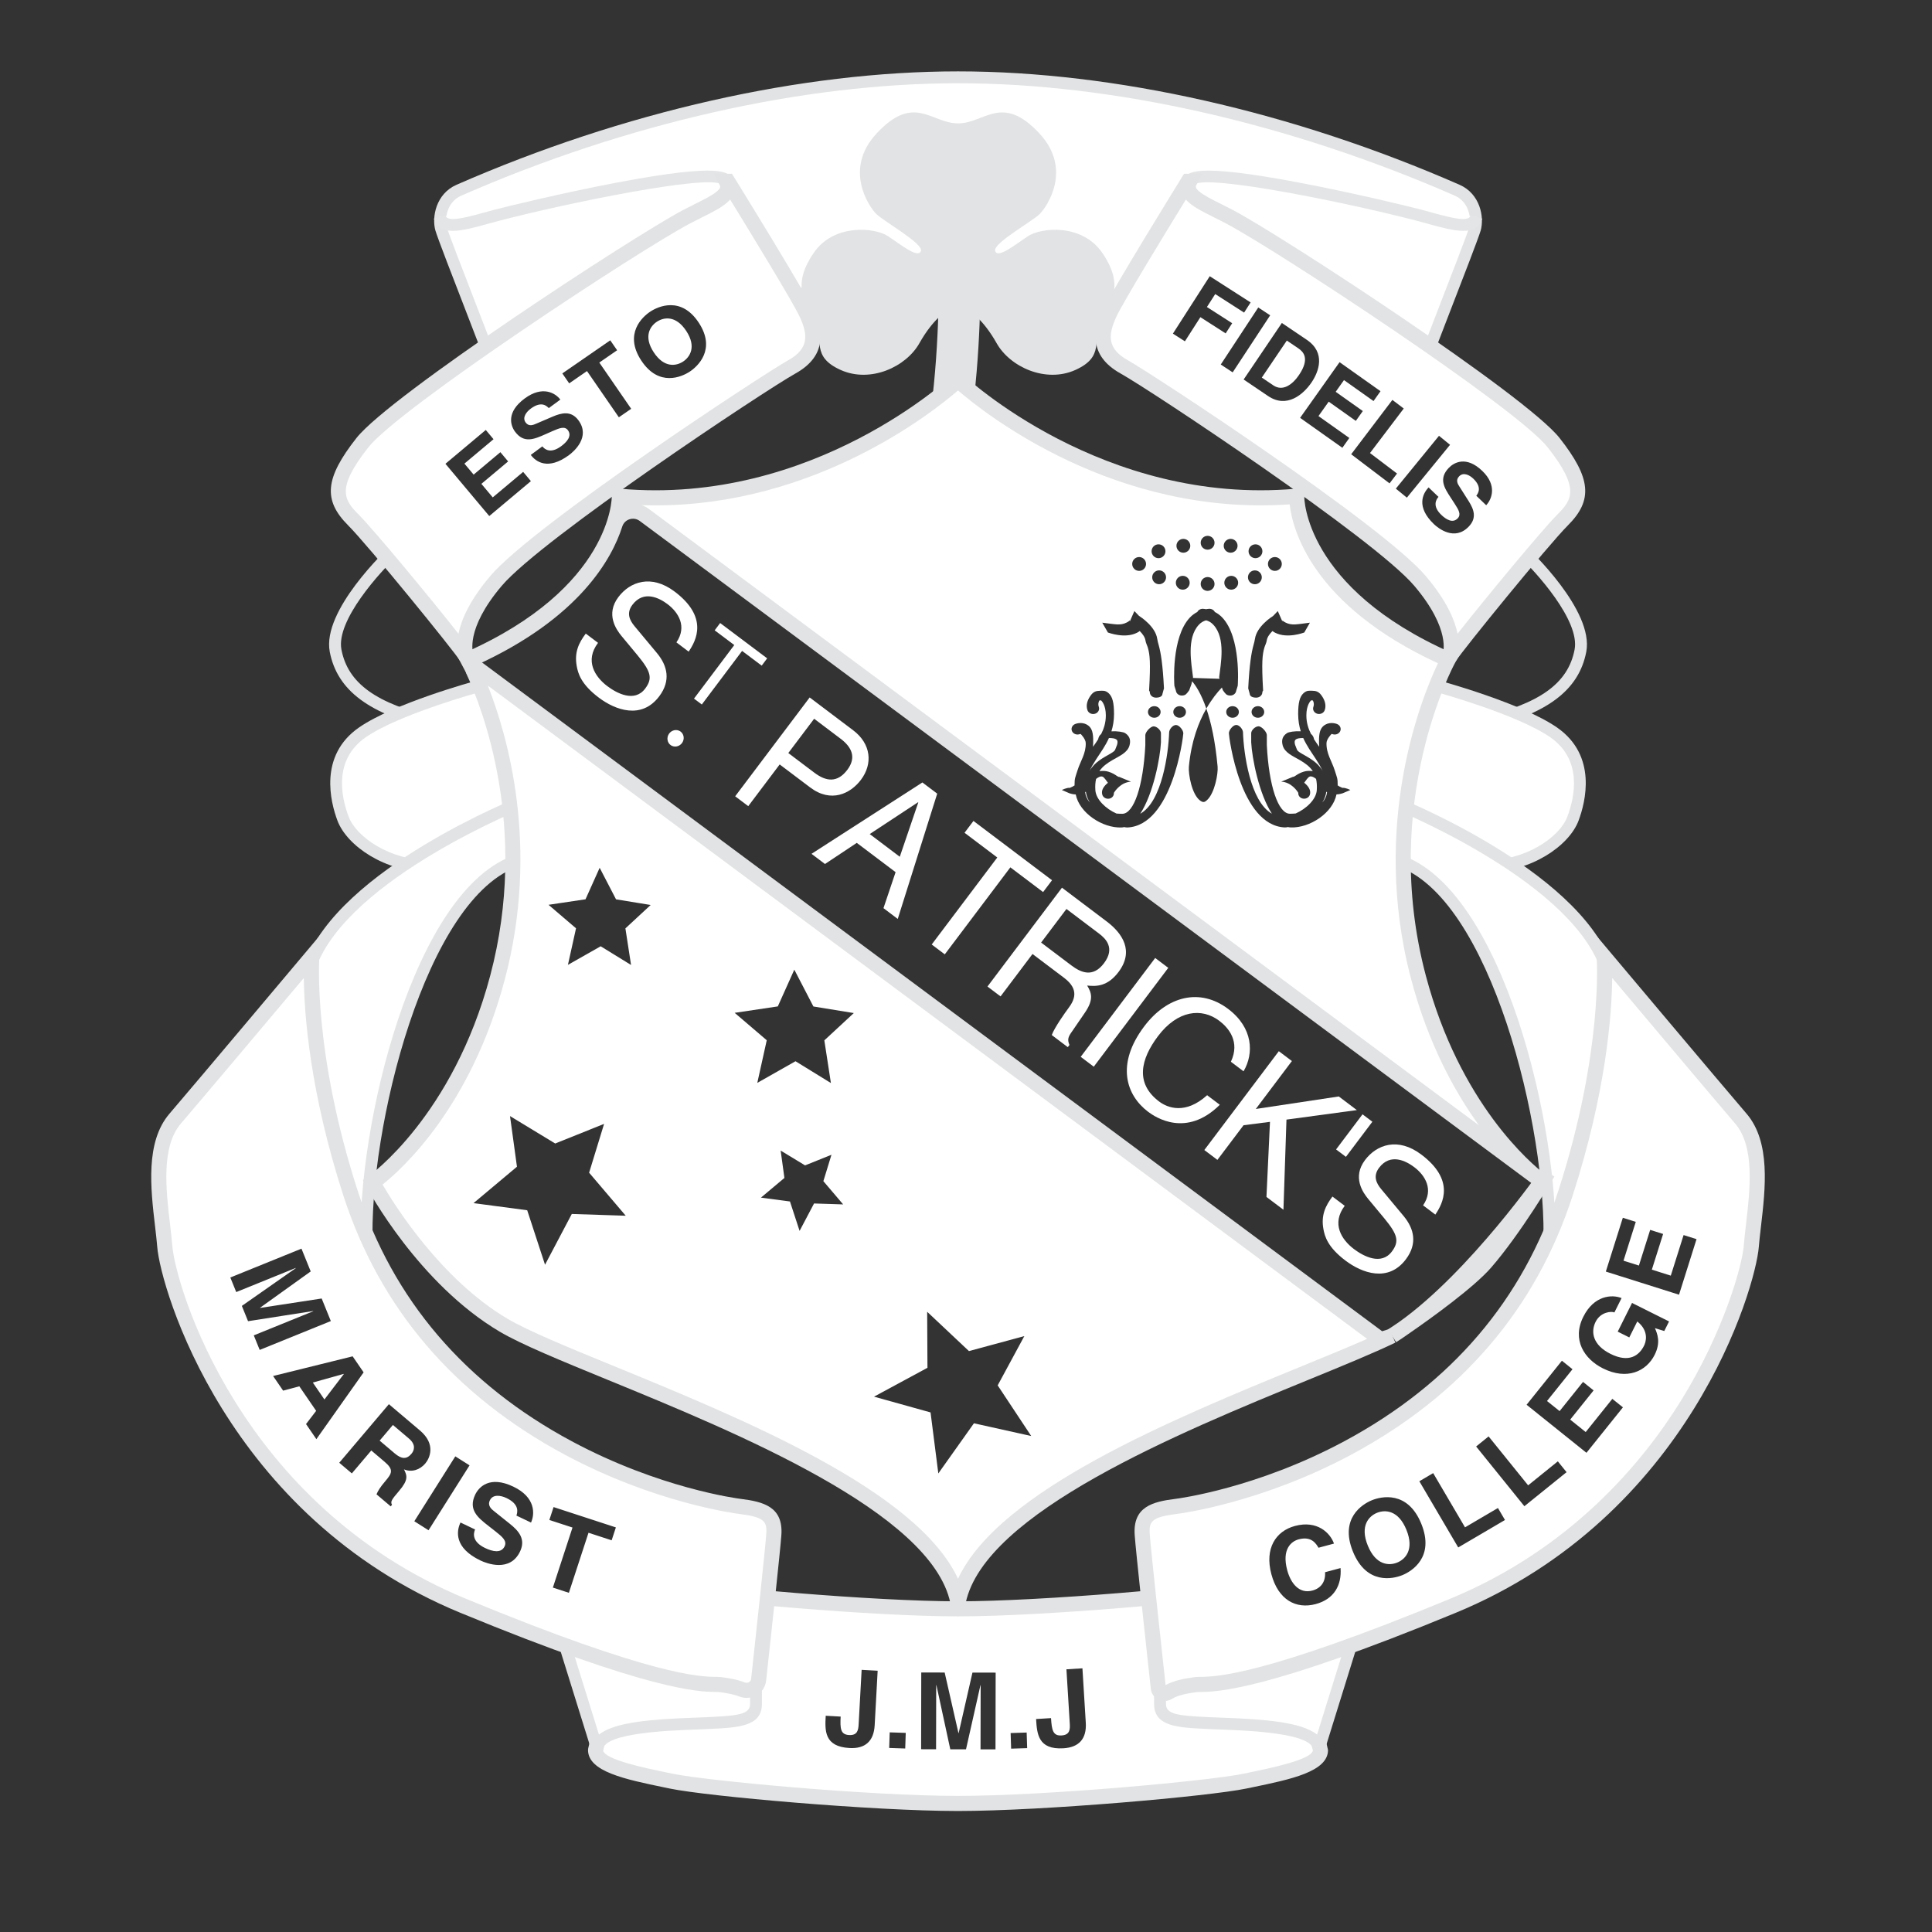
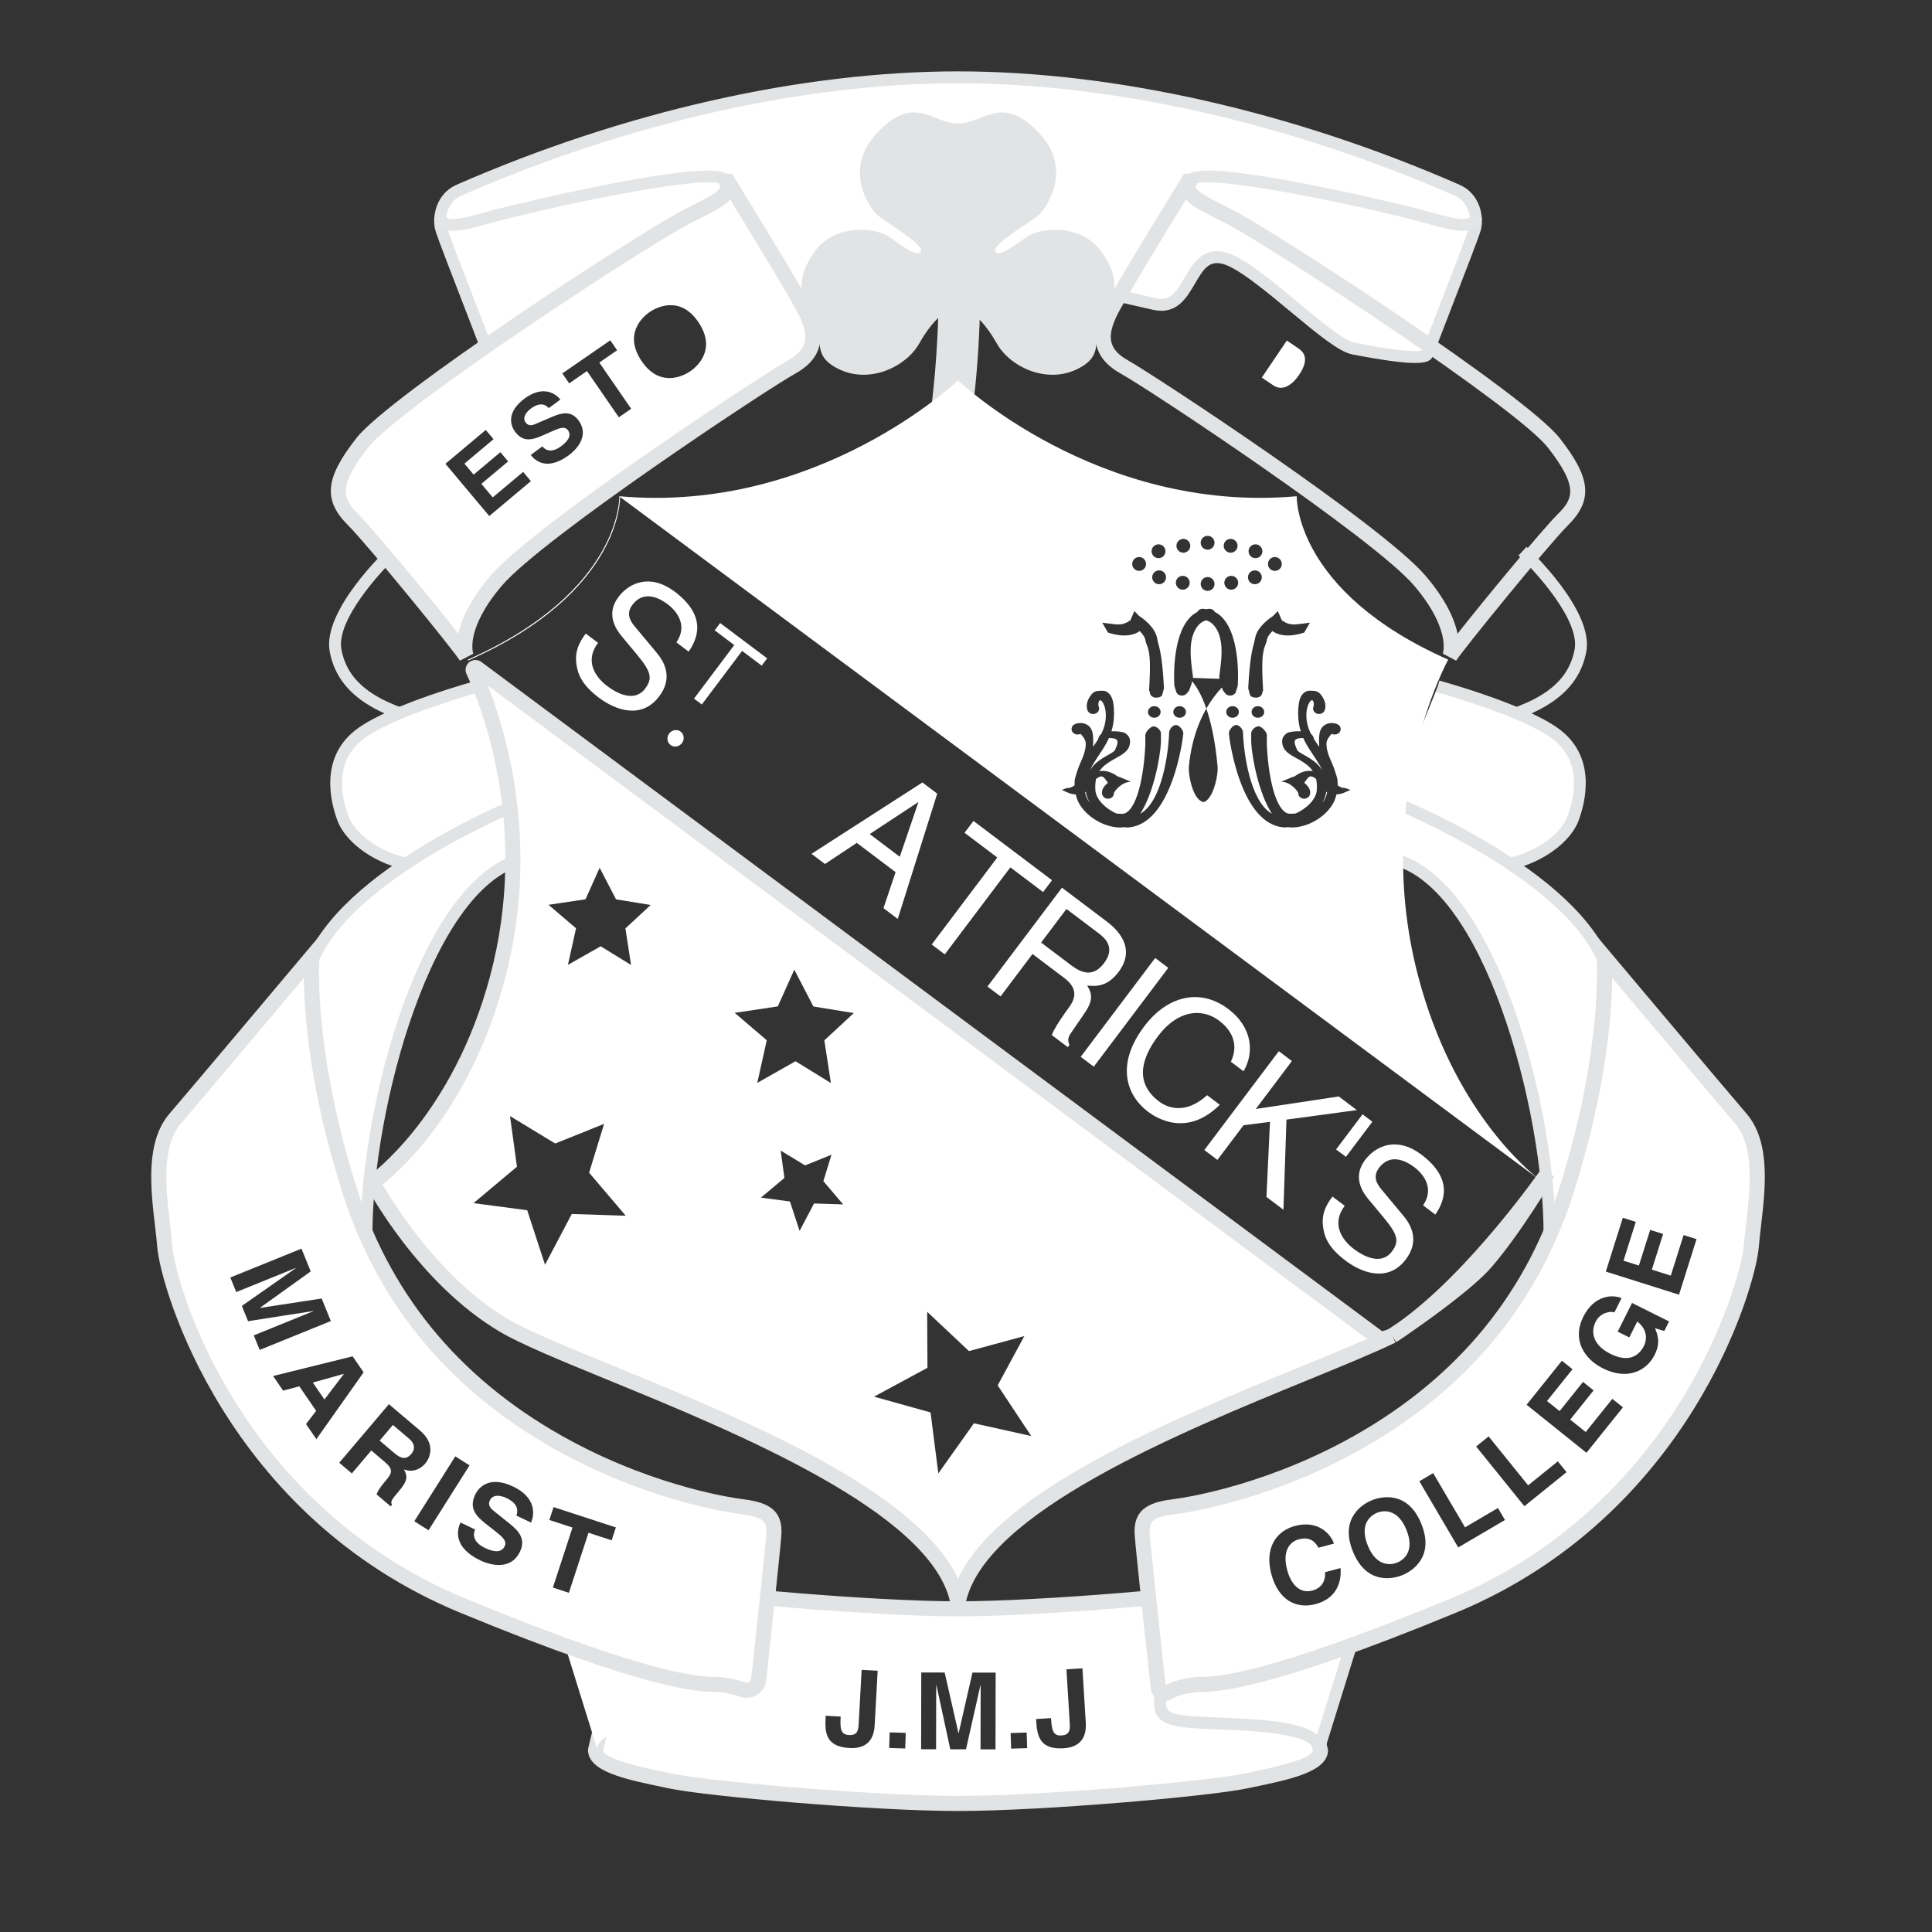
<svg xmlns="http://www.w3.org/2000/svg" version="1.1" x="0px" y="0px" viewBox="0 0 1200 1200" style="enable-background:new 0 0 1200 1200;" xml:space="preserve">
  <rect x="0" y="0" width="1200" height="1200" fill="#333333" stroke="none" />
  <style type="text/css">
	.st0{fill:#FFFFFF;}
	.st1{fill:#E2E3E4;}
	.st2{fill:#E4E5E6;}
</style>
  <g id="Layer_3">
</g>
  <g id="Layer_2">
</g>
  <g id="Layer_1">
    <path class="st0" d="M802.88,1008.53c0,10.15-7.62-27.7-29.76-23.09c-22.15,4.61-124.56,13.84-178.07,13.84   c-53.51,0-155.93-9.23-178.07-13.84c-22.15-4.61-47.06-9.23-47.06-19.38l4.61,101.49l-4.61,19.38c0,10.15,24.91,14.76,47.06,19.38   c22.14,4.61,124.56,13.84,178.07,13.84c53.51,0,155.93-9.23,178.07-13.84c22.15-4.61,47.06-9.23,47.06-19.38l-4.61-19.38   L802.88,1008.53z M543.28,1071.56c-0.55,10.08-6.06,14.7-15.61,14.17c-15.85-0.87-15.3-10.95-14.8-20.04l9.28,0.51   c-0.41,7.49-0.08,11.17,5.22,11.46c5.17,0.28,5.75-3.01,5.95-6.66l1.86-33.83l9.95,0.55L543.28,1071.56z M562.25,1086.02   l-9.96-0.33l0.32-9.69l9.96,0.33L562.25,1086.02z M618.32,1086.57l-9.29-0.02l0.07-39.83h-0.13l-8.97,39.82l-9.76-0.02l-8.62-39.85   h-0.13l-0.08,39.83l-9.29-0.02l0.09-47.67l14.54,0.03l8.56,37.59h0.13l8.57-37.56l14.41,0.03L618.32,1086.57z M628.03,1086.12   l-0.31-9.69l9.96-0.32l0.31,9.69L628.03,1086.12z M660.55,1085.89c-15.84,0.98-16.46-9.1-17.02-18.17l9.28-0.57   c0.46,7.49,1.21,11.1,6.51,10.77c5.17-0.32,5.36-3.66,5.14-7.3l-2.08-33.79l9.94-0.61l2.08,33.79   C675.02,1080.07,670.09,1085.3,660.55,1085.89z" />
    <path class="st1" d="M595.04,1124.84c-52.72,0-155.77-9.09-179.03-13.94l-3.37-0.7c-24.38-5.05-47.41-9.81-47.41-23.26l0.13-1.09   l4.46-18.74L365.26,967c-0.02-0.31-0.04-0.61-0.04-0.93l9.37-0.21l0.02,0.47c0.74,5.72,26.16,10.98,39.91,13.82l3.4,0.71   c22.92,4.78,124.83,13.74,177.12,13.74c52.28,0,154.19-8.97,177.12-13.74c18.83-3.9,28.75,16.25,32.49,23.85   c0.45,0.9,0.82,1.66,1.12,2.21l2.49,4.36l11.88,55.31l4.72,20.36c0,13.45-23.03,18.22-47.41,23.26l-3.38,0.7   C750.8,1115.75,647.76,1124.84,595.04,1124.84z M374.64,1087.33c1.12,5.67,26.25,10.87,39.9,13.69l3.39,0.7   c20.74,4.32,121.77,13.74,177.12,13.74c55.35,0,156.38-9.42,177.12-13.74l3.39-0.7c13.64-2.82,38.78-8.03,39.9-13.69l-4.45-18.68   l-11.6-54l-1.79-3.15c-0.39-0.7-0.83-1.59-1.36-2.66c-5.18-10.51-11.86-20.99-22.17-18.82c-23.25,4.84-126.29,13.94-179.03,13.94   c-52.74,0-155.78-9.09-179.03-13.94l-3.39-0.71c-14.47-2.99-28.46-5.89-37.44-10.56l4.06,89.24L374.64,1087.33z" />
    <g>
      <path class="st0" d="M595.04,166.12c22.02,0.36,70.6,10.89,121.91,22.69c23.73,5.46,20.28-33.75,42.83-28.63    c19.5,4.43,65.44,53.35,80.77,56.3c26.55,5.11,44.55,7.15,46.05,3.15c5.54-14.76,27.68-71.04,29.52-77.5    c1.85-6.46-0.08-19.18-11.07-23.99c-94.11-41.21-203.91-70.12-310.01-70.12s-215.9,28.91-310.01,70.12    c-10.99,4.81-12.92,17.53-11.07,23.99c1.84,6.46,23.99,62.74,29.52,77.5c1.68,4.48,24.01,1.23,55.87-5.45    c27.67-5.8,16.91-29.09,51.68-37.24c6.64-1.55,58.89,11.81,65.47,10.29C526.56,175.69,573.5,165.77,595.04,166.12z" />
      <path class="st1" d="M878.96,225.46c-7.12,0-18.98-1.47-39.11-5.34c-8.24-1.59-22.16-13.16-38.28-26.56    c-15.59-12.96-33.26-27.65-42.6-29.77c-8.08-1.83-11.47,3.24-16.76,12.36c-5.08,8.75-11.41,19.65-26.07,16.27    c-50.12-11.53-99.49-22.25-121.14-22.6c-21.82-0.36-71.74,10.43-117.65,21.02c-3.67,0.84-13.2-0.9-34.09-5.1    c-12.01-2.41-28.48-5.74-31.39-5.19c-16.86,3.95-21.81,11.33-27.05,19.14c-4.97,7.4-10.11,15.06-24.69,18.11    c-52.71,11.05-58.15,8.27-60.08,3.13c-1.91-5.08-5.79-15.1-10.13-26.31c-8.55-22.07-18.24-47.09-19.49-51.48    c-2.32-8.11,0.25-22.74,13.14-28.38c103.72-45.42,214.34-70.43,311.49-70.43c97.15,0,207.78,25.01,311.5,70.43    c12.89,5.65,15.46,20.28,13.13,28.39c-1.25,4.39-10.92,29.36-19.46,51.4c-4.35,11.24-8.24,21.29-10.16,26.38    C889.11,223.45,887.28,225.46,878.96,225.46z M755.84,156.02c1.48,0,3.06,0.18,4.76,0.56c11.06,2.51,28.66,17.14,45.68,31.29    c13.4,11.14,28.59,23.76,34.96,24.99c31.85,6.13,40.05,5.54,42.16,4.79c1.99-5.29,5.75-14.99,9.93-25.77    c8.06-20.81,18.09-46.7,19.25-50.76c1.39-4.85,0.18-15.58-9-19.6C800.77,76.51,691.2,51.71,595.04,51.71    s-205.73,24.79-308.53,69.81c-9.17,4.02-10.39,14.74-9,19.59c1.16,4.07,11.21,30.01,19.28,50.84c4.16,10.75,7.9,20.4,9.89,25.68    c2.36,0.82,12.09,1.28,51.92-7.07c11.64-2.44,15.36-7.98,20.07-15c5.54-8.25,11.81-17.6,31.52-22.22    c3.72-0.87,13.37,0.9,34.5,5.14c11.87,2.38,28.11,5.65,31,5.14c48.66-11.23,96.77-21.57,119.41-21.2l0,0    c21.09,0.35,64.3,9.36,122.68,22.79c8.94,2.05,12.66-3.52,18.03-12.78C740.11,165.03,745.34,156.02,755.84,156.02z" />
    </g>
    <g>
      <path class="st1" d="M599.65,191.96c2.77,0.92,11.07,6.46,19.38,21.22c8.3,14.76,30.45,24.91,48.9,16.61    c18.45-8.3,10.61-18.45,15.35-31.37c2.63-7.16,17.86-17.53,1.26-41.52c-12.53-18.1-37.83-15.69-46.14-10.15    c-8.3,5.54-18.45,13.84-20.29,9.23c-1.85-4.61,23.07-18.45,27.68-23.07c4.61-4.62,20.37-27.75,0-49.82    c-23.45-25.41-34.14-6.46-50.75-6.46c-16.61,0-27.3-18.96-50.75,6.46c-20.37,22.08-4.61,45.21,0,49.82    c4.61,4.61,29.52,18.45,27.68,23.07c-1.84,4.61-11.99-3.69-20.3-9.23c-8.3-5.53-33.61-7.95-46.13,10.15    c-16.61,23.99-1.41,34.35,1.22,41.52c4.74,12.92-3.07,23.07,15.39,31.37c18.45,8.3,40.6-1.84,48.9-16.61    c8.3-14.76,16.61-20.3,19.38-21.22H599.65z" />
      <path class="st1" d="M583.05,181.81c0,0,0,56.28-9.23,98.72h25.84c9.23-42.44,9.23-98.72,9.23-98.72H583.05z" />
    </g>
    <g>
      <path class="st0" d="M469.56,1058.34c0,11.07-12.92,11.07-32.29,11.99c-19.38,0.92-64.59,0.92-66.43,15.69L345,1002.97    l72.89-23.06l51.67,53.51V1058.34z" />
-       <path class="st1" d="M367.31,1087.11l-26.93-86.55l78.57-24.86l54.29,56.24v26.4c0,14.03-14.52,14.7-32.9,15.55l-2.91,0.14    c-2.01,0.09-4.31,0.18-6.8,0.27c-15.01,0.56-54.88,2.06-56.14,12.18L367.31,1087.11z M349.62,1005.39l22.4,72.01    c9.84-7.9,33.13-9.53,58.35-10.48c2.46-0.09,4.73-0.18,6.73-0.27l2.92-0.13c18.77-0.87,25.86-1.79,25.86-8.17v-23.42l-49.05-50.8    L349.62,1005.39z" />
    </g>
    <g>
      <path class="st0" d="M720.52,1058.34c0,11.07,12.92,11.07,32.29,11.99c19.38,0.92,64.58,0.92,66.43,15.69l25.83-83.04    l-67.34,10.75l-57.22,19.7V1058.34z" />
      <path class="st1" d="M822.77,1087.11l-7.19-0.64c-1.27-10.12-41.14-11.62-56.14-12.18c-2.49-0.09-4.79-0.18-6.8-0.27l-2.91-0.14    c-18.38-0.85-32.9-1.51-32.9-15.55v-27.54l60.32-20.72l73.21-11.68L822.77,1087.11z M724.21,1036.06v22.28    c0,6.38,7.09,7.31,25.86,8.17l2.92,0.13c1.99,0.09,4.26,0.18,6.72,0.27c25.21,0.94,48.5,2.58,58.35,10.48l21.73-69.84l-61.15,9.76    L724.21,1036.06z" />
    </g>
    <path class="st1" d="M269.43,452.97c-40.07-9.25-59.99-24.08-64.61-48.11c-4.94-25.7,35.37-63.61,37.09-65.22l5.03,5.4   c-10.88,10.14-38.34,40.41-34.87,58.42c4.04,21.04,21.7,33.7,59.02,42.31L269.43,452.97z" />
    <g>
      <path class="st0" d="M297.02,426.31c0,0-50.75,13.84-71.97,28.6c-21.22,14.76-17.53,38.75-12,53.51    c5.54,14.76,29.53,30.45,55.36,29.52l59.97-34.14" />
      <path class="st1" d="M266.19,541.68c-26.79,0-50.68-16.21-56.59-31.96c-4.34-11.58-11.73-40.4,13.34-57.84    c21.5-14.95,71.01-28.56,73.1-29.13l1.94,7.12c-0.5,0.14-50.38,13.85-70.83,28.07c-20.08,13.97-15.29,36.81-10.65,49.19    c4.93,13.14,26.31,27.17,49.7,27.17c0.4,0,0.79,0,1.18-0.01l59.17-33.68l3.65,6.41l-60.76,34.59l-0.91,0.03    C267.76,541.67,266.97,541.68,266.19,541.68z" />
    </g>
    <g>
      <path class="st0" d="M326.55,497.36c0,0-112.56,44.29-133.79,102.42c-19.45,53.27,35.98,206.68,35.98,206.68    s1.85,36.91-0.92-32.29c-2.77-69.2,32.29-220.52,94.11-239.89l11.07-4.61" />
      <path class="st1" d="M229.16,819.97c-2.35,0-3.13-1.22-3.5-3.93h0c0-0.01,0-0.02,0-0.02c-0.16-1.19-0.24-2.67-0.34-4.45    l-0.23-4.38c-4.11-11.46-55.1-155.8-35.79-208.68c21.54-59.01,131.24-102.75,135.9-104.58l2.7,6.87    c-1.11,0.44-111.26,44.35-131.67,100.25c-14.31,39.21,13.82,136.47,28.22,181.1c-0.1-2.44-0.2-5.05-0.31-7.84    c-2.89-72.25,32.45-223.18,96.53-243.51l10.92-4.55l2.84,6.81l-11.39,4.73c-58.6,18.37-94.41,164.23-91.53,236.22    c0.67,16.75,1.07,27.28,1.29,33.63c0.11,3.19,0.18,5.33,0.21,6.67c0.05,1.92,0.13,5.49-3.51,5.65    C229.38,819.97,229.27,819.97,229.16,819.97z" />
    </g>
    <path class="st1" d="M920.65,452.97l-1.66-7.19c37.33-8.61,54.98-21.27,59.02-42.31c3.46-18.01-24-48.28-34.87-58.42l5.03-5.4   c1.72,1.6,42.04,39.52,37.09,65.22C980.64,428.89,960.71,443.73,920.65,452.97z" />
    <g>
      <path class="st0" d="M893.06,426.31c0,0,50.75,13.84,71.97,28.6c21.22,14.76,17.53,38.75,12,53.51    c-5.54,14.76-29.52,30.45-55.36,29.52l-59.97-34.14" />
      <path class="st1" d="M923.89,541.68c-0.78,0-1.57-0.01-2.36-0.04l-0.91-0.03l-60.76-34.59l3.65-6.41l59.17,33.68    c23.97,0.47,45.87-13.8,50.88-27.16c4.64-12.38,9.43-35.22-10.65-49.19c-20.45-14.23-70.33-27.94-70.83-28.07l1.94-7.12    c2.1,0.57,51.61,14.18,73.1,29.13c25.08,17.45,17.69,46.26,13.35,57.84C974.57,525.48,950.68,541.68,923.89,541.68z" />
    </g>
    <g>
      <path class="st0" d="M863.54,497.36c0,0,112.56,44.29,133.78,102.42c19.45,53.27-35.98,206.68-35.98,206.68    s-1.85,36.91,0.92-32.29c2.77-69.2-32.29-220.52-94.11-239.89l-11.07-4.61" />
      <path class="st1" d="M960.92,819.97c-0.11,0-0.22,0-0.34-0.01c-3.65-0.16-3.56-3.74-3.52-5.65c0.03-1.34,0.1-3.48,0.21-6.67    c0.22-6.35,0.62-16.89,1.29-33.63c2.88-71.99-32.92-217.85-91.53-236.22l-0.31-0.11l-11.07-4.61l2.84-6.81l10.92,4.55    c64.08,20.32,99.42,171.25,96.53,243.51c-0.11,2.8-0.22,5.41-0.31,7.84c14.4-44.64,42.53-141.9,28.22-181.11    c-20.41-55.89-130.56-99.81-131.67-100.25l2.7-6.87c4.66,1.83,114.35,45.57,135.9,104.58c19.3,52.88-31.69,197.22-35.79,208.68    l-0.23,4.38c-0.1,1.79-0.18,3.27-0.34,4.46c0,0.01,0,0.01,0,0.02h0C964.05,818.75,963.27,819.97,960.92,819.97z" />
    </g>
    <g>
      <path class="st0" d="M291.02,410.17c95.96-42.44,94.11-101.49,94.11-101.49l571.75,424.56c-9.19-7.06-54.34-45.09-75.82-126.08    c-29.51-111.23,18.46-197.45,18.46-197.45c-95.96-42.44-94.11-101.49-94.11-101.49c-123.64,11.07-210.37-71.97-210.37-71.97    s-86.73,83.04-210.37,71.97c0,0,1.85,59.05-94.11,101.49c0,0,0.17,0.31,0.46,0.86V410.17z M791.85,345.99c2.37,0,4.3,1.93,4.3,4.3    c0,2.37-1.93,4.3-4.3,4.3c-2.37,0-4.3-1.93-4.3-4.3C787.55,347.92,789.47,345.99,791.85,345.99z M790.78,382.55l2.88-3.01    l2.85,6.48c0.11-0.54,0.01-0.77,0.01-0.78c0,0.01,0.28,0.58,1.86,1.39c4.04,2.06,7.12,1.1,15.23,0.13l-3.5,6.1    c-0.43,0.12-10.51,4-18.11,0.13c-0.66-0.34-1.19-0.69-1.65-1.05c-1.71,1.73-3.24,3.79-3.52,5.74c-0.25,1.76-1.12,3.18-1.54,4.69    c-1.2,4.28-1.77,8.76-0.75,26.51l-0.46,0.85c0.1,1.87-1.46,3.47-3.51,3.57c-2.04,0.1-4.24-0.49-4.35-2.36l-0.93-3.4    c0.77-14.97,1.96-22.13,3.28-26.86c0.38-1.36,0.71-2.54,0.91-3.9C780.59,389.14,789.74,383.2,790.78,382.55z M785.23,442.21    c0,1.99-1.76,3.6-3.93,3.6c-2.17,0-3.93-1.61-3.93-3.6c0-1.99,1.76-3.6,3.93-3.6C783.47,438.61,785.23,440.22,785.23,442.21z     M779.8,338.09c2.37,0,4.3,1.93,4.3,4.3c0,2.37-1.92,4.3-4.3,4.3c-2.37,0-4.3-1.92-4.3-4.3    C775.5,340.01,777.43,338.09,779.8,338.09z M779.43,354.28c2.37,0,4.3,1.92,4.3,4.3c0,2.38-1.93,4.3-4.3,4.3    c-2.38,0-4.3-1.92-4.3-4.3C775.13,356.2,777.05,354.28,779.43,354.28z M772.04,454.84L772.04,454.84    c0.42,12.7,4.36,42.93,17.96,50.56c-8.04-12.29-12.37-34.56-12.86-44.36v-5.52c-0.1-1.87,2.41-4.31,4.45-4.4    c2.04-0.09,5.17,3.48,5.26,5.36v2.97v3.39c1.27,25.28,7.06,42.59,14.36,42.59c1.22,0,2.39-0.06,3.54-0.16    c6.55-2.89,12.74-8.67,13.13-14.48c0.18-2.74,0.01-5.04-0.45-7.01c-1.42-1.14-2.78-1.79-3.94-1.44c-0.99,0.3-2.4,2.46-3.43,3.83    c2.44,1.97,4.41,4.56,3.51,7.46c-0.56,1.8-2.61,2.84-4.58,2.33c-1.71-0.45-2.72-1.93-2.6-3.49c-0.51-0.98-4.33-6.71-10.61-6.96    l7.29-3c0.51,0,0.64-0.06,1.69-0.75c1.09-0.73,2.57-1.72,5.01-2.47c1.86-0.57,3.76-0.61,5.63-0.31c-1.98-3.02-4.91-5.03-8.2-6.96    c-4.12-2.41-9.3-4.48-10.51-9.08c-0.72-2.74-0.52-5.46,2.68-7.59c1.14-0.76,4.92-1.33,8.55-1.14c-0.97-3.16-1.61-6.64-1.61-10.74    c0-7.01,0.96-10.74,3.31-12.9c2.13-1.95,3.78-1.53,5.49-1.53c2.29,0,3.89,0.6,5.36,2.47c2.1,2.67,3.58,6.2,2.32,9.64    c-0.65,1.78-2.74,2.74-4.68,2.15c-1.94-0.59-2.99-2.51-2.34-4.29c0.65-1.79,0.02-3.58-0.47-4.02c-0.38,0-0.79,0.01-0.99,0.05    c-0.44,0.43-2.9,3.01-2.9,9.29c0,4.51,1.19,8.23,2.9,11.59c0.28,0.21,0.54,0.43,0.74,0.68c0.61,0.78,0.99,1.65,1.12,2.56    c1.02,1.6,2.11,3.15,3.22,4.68c-0.11-1.69-0.17-3.42-0.1-5.19c0.16-4.42,1.16-7.02,3.89-8.56c3.4-1.93,6.97-0.52,7.37-0.35    c1.86,0.78,2.68,2.79,1.83,4.5c-0.85,1.7-3.05,2.45-4.91,1.68l0.09,0.03c-0.15-0.05-0.4-0.08-0.5-0.07    c-0.26,0.22-3.06,3.2-3.14,5.54c-0.24,6.58,3.38,11.48,5.1,17.03c1.43,4.63,1.85,4.76,1.85,9.17l-0.12,0.12    c0.87,0.53,1.15,0.74,1.17,0.74l1.82,0.85c2.04-0.18,4.98,1.34,4.98,1.34l-4.7,2.02c-0.34,0.03-1.77,0.67-3.91,0.73    c-2.27,11.5-16.57,20.95-28.41,20.51c-0.58-0.02-1.15-0.11-1.71-0.24c-0.75,0.16-1.45,0.26-1.99,0.24    c-27.77-1.27-34.64-56-34.72-58.46c-0.06-1.88,2.47-5.14,4.51-5.19C769.81,450.22,771.98,452.97,772.04,454.84z M765.56,445.81    c-2.17,0-3.93-1.61-3.93-3.6c0-1.99,1.76-3.6,3.93-3.6c2.17,0,3.93,1.61,3.93,3.6C769.49,444.2,767.73,445.81,765.56,445.81z     M764.37,334.7c2.37,0,4.3,1.92,4.3,4.3c0,2.37-1.93,4.3-4.3,4.3c-2.37,0-4.3-1.92-4.3-4.3C760.07,336.63,762,334.7,764.37,334.7z     M769.04,361.96c0,2.38-1.92,4.3-4.29,4.3c-2.38,0-4.3-1.92-4.3-4.3c0-2.37,1.92-4.3,4.3-4.3    C767.12,357.66,769.04,359.59,769.04,361.96z M750.07,332.82c2.37,0,4.3,1.93,4.3,4.3s-1.92,4.3-4.3,4.3c-2.38,0-4.3-1.92-4.3-4.3    S747.69,332.82,750.07,332.82z M750.07,358.41c2.37,0,4.3,1.93,4.3,4.3s-1.92,4.3-4.3,4.3c-2.38,0-4.3-1.92-4.3-4.3    S747.69,358.41,750.07,358.41z M735.01,334.7c2.37,0,4.3,1.92,4.3,4.3c0,2.37-1.92,4.3-4.3,4.3c-2.37,0-4.3-1.92-4.3-4.3    C730.71,336.63,732.64,334.7,735.01,334.7z M734.63,357.66c2.37,0,4.3,1.93,4.3,4.3c0,2.38-1.92,4.3-4.3,4.3    c-2.37,0-4.3-1.92-4.3-4.3C730.34,359.59,732.26,357.66,734.63,357.66z M739.05,383.57c1.39-1.47,2.95-2.59,4.63-3.47    c0.61-1.21,1.97-2.02,3.51-1.96c0.67,0.03,1.29,0.16,1.93,0.25c0.64-0.09,1.26-0.22,1.92-0.25c1.54-0.06,2.9,0.76,3.51,1.96    c1.68,0.88,3.25,2,4.64,3.47c11.64,12.35,9.72,41.15,9.58,42.44l-0.93,2.97c-0.21,1.86-2.03,3.22-4.07,3.03    c-2.04-0.19-2.59-1.01-4.22-3.3l-0.61-1.67c-2.84,2.94-6.32,7.25-9.65,13.08c2.85,8.27,5.52,19.88,6.99,36.05    c0.39,4.28-1.78,16.39-6.53,20.75c-1.39,1.27-2.29,1.73-4.15,0.46c-5.36-3.69-7.58-16.75-7.16-21.21    c1.48-15.76,5.97-27.53,10.84-36.05c-3.23-9.37-6.67-14.46-8.85-16.98l-0.38,1.75l-1.39,3.82c-1.64,2.29-2.19,3.11-4.22,3.3    c-2.04,0.2-3.86-1.16-4.07-3.03l-0.93-2.97C729.32,424.72,727.41,395.92,739.05,383.57z M732.69,438.61c2.17,0,3.93,1.61,3.93,3.6    c0,1.99-1.75,3.6-3.93,3.6c-2.17,0-3.93-1.61-3.93-3.6C728.76,440.22,730.52,438.61,732.69,438.61z M719.58,338.09    c2.37,0,4.3,1.93,4.3,4.3c0,2.37-1.92,4.3-4.3,4.3c-2.37,0-4.3-1.92-4.3-4.3C715.28,340.01,717.2,338.09,719.58,338.09z     M724.25,358.57c0,2.38-1.92,4.3-4.3,4.3c-2.38,0-4.3-1.92-4.3-4.3c0-2.37,1.92-4.3,4.3-4.3    C722.33,354.28,724.25,356.2,724.25,358.57z M707.53,345.99c2.37,0,4.3,1.93,4.3,4.3c0,2.37-1.92,4.3-4.3,4.3    c-2.37,0-4.3-1.93-4.3-4.3C703.23,347.92,705.16,345.99,707.53,345.99z M699.88,386.62c1.58-0.8,1.85-1.38,1.86-1.39    c0,0.01-0.1,0.24,0.01,0.78l2.84-6.48l2.88,3.01c1.04,0.65,10.19,6.59,11.31,14.24c0.19,1.36,0.52,2.54,0.91,3.9    c1.32,4.73,2.51,11.89,3.28,26.86l-0.93,3.4c-0.1,1.87-2.31,2.46-4.36,2.36c-2.04-0.1-3.61-1.7-3.5-3.57l-0.46-0.85    c1.02-17.75,0.45-22.23-0.74-26.51c-0.43-1.51-1.29-2.94-1.54-4.69c-0.29-1.95-1.82-4.01-3.53-5.74c-0.46,0.36-1,0.71-1.66,1.05    c-7.59,3.87-17.68-0.02-18.11-0.13l-3.5-6.1C692.75,387.72,695.83,388.69,699.88,386.62z M720.88,442.21c0,1.99-1.76,3.6-3.93,3.6    c-2.17,0-3.93-1.61-3.93-3.6c0-1.99,1.76-3.6,3.93-3.6C719.12,438.61,720.88,440.22,720.88,442.21z M664.55,489.33l1.82-0.85    c0.02,0,0.3-0.21,1.17-0.74l-0.12-0.12c0-4.41,0.42-4.54,1.85-9.17c1.71-5.55,5.34-10.45,5.09-17.03    c-0.08-2.34-2.88-5.33-3.15-5.54c-0.11-0.02-0.34,0.01-0.5,0.07l0.09-0.03c-1.86,0.78-4.06,0.03-4.91-1.68    c-0.85-1.71-0.03-3.72,1.83-4.5c0.4-0.17,3.98-1.58,7.38,0.35c2.72,1.55,3.73,4.15,3.88,8.56c0.07,1.77,0.01,3.5-0.1,5.2    c1.12-1.52,2.2-3.08,3.22-4.68c0.13-0.92,0.51-1.79,1.12-2.56c0.2-0.25,0.46-0.48,0.74-0.69c1.71-3.36,2.89-7.08,2.89-11.58    c0-6.25-2.44-8.84-2.9-9.28c-0.2-0.04-0.6-0.05-0.99-0.05c-0.49,0.44-1.12,2.22-0.47,4.02c0.65,1.78-0.4,3.7-2.34,4.29    c-1.95,0.59-4.04-0.37-4.69-2.15c-1.25-3.44,0.23-6.97,2.32-9.64c1.47-1.86,3.07-2.47,5.36-2.47c1.71,0,3.36-0.42,5.49,1.53    c2.35,2.16,3.31,5.89,3.31,12.9c0,4.1-0.64,7.58-1.61,10.74c3.63-0.19,7.42,0.39,8.56,1.14c3.19,2.12,3.4,4.84,2.68,7.59    c-1.21,4.59-6.39,6.66-10.51,9.08c-3.3,1.93-6.22,3.95-8.2,6.96c1.87-0.29,3.77-0.25,5.62,0.32c2.44,0.75,3.93,1.74,5.01,2.47    c1.05,0.7,1.17,0.75,1.69,0.75l7.29,3c-6.27,0.25-10.09,5.96-10.62,6.95c0.12,1.57-0.89,3.05-2.6,3.5    c-1.96,0.51-4.02-0.53-4.58-2.33c-0.9-2.9,1.06-5.49,3.5-7.46c-1.03-1.37-2.44-3.53-3.43-3.83c-1.16-0.36-2.52,0.29-3.94,1.44    c-0.46,1.97-0.64,4.27-0.45,7.02c0.39,5.81,6.58,11.59,13.13,14.48c1.15,0.09,2.32,0.16,3.54,0.16c7.29,0,13.09-17.31,14.36-42.59    v-3.39v-2.97c0.1-1.87,3.21-5.44,5.26-5.36c2.04,0.09,4.55,2.52,4.45,4.4v5.52c-0.49,9.81-4.81,32.08-12.86,44.36    c13.6-7.63,17.54-37.86,17.95-50.56v0c0.06-1.88,2.23-4.62,4.28-4.57c2.04,0.06,4.58,3.32,4.52,5.19    c-0.08,2.46-6.95,57.19-34.72,58.46c-0.54,0.03-1.24-0.08-1.99-0.24c-0.56,0.12-1.13,0.22-1.71,0.24    c-11.83,0.44-26.13-9.01-28.4-20.51c-2.14-0.05-3.57-0.7-3.9-0.73l-4.7-2.02C659.57,490.67,662.51,489.15,664.55,489.33z" />
      <path class="st0" d="M922.59,784.3c-11.36,13.06-27.14,27-41.48,36.45c47.64-30.18,77.46-86.27,77.46-86.27    S941.04,763.08,922.59,784.3z" />
      <path class="st0" d="M857.38,831.87L291.46,411.41c6.36,12.42,44.69,93.48,17.56,195.74c-23.99,90.42-77.5,127.33-77.5,127.33    s31.37,59.05,81.19,88.58c49.82,29.52,265.56,92.27,282.16,171.62h0.34c15.45-73.83,203.27-133.28,269.46-164.97    C862.05,830.75,859.59,831.51,857.38,831.87z M355.15,754.02l-16.62,31.52l-11.07-33.82l-33.34-4.44l26.97-22.61l-4.31-31.45    l28.07,17.03l30.36-12.19l-9.3,30.32l22.75,26.73L355.15,754.02z M391.96,599.36l-18.86-11.61l-20.35,11.54l5.03-22.7l-17.08-14.6    l22.97-3.42l8.79-19.57l10.17,19.6l21.51,3.5l-15.69,14.54L391.96,599.36z M505.62,747.5l-8.98,17.03l-5.98-18.27l-18.02-2.4    l14.57-12.22l-2.33-17l15.16,9.2l16.4-6.59l-5.03,16.39l12.29,14.44L505.62,747.5z M512.01,646.19l4.08,26.5l-21.99-13.54    l-23.73,13.45l5.87-26.48l-19.92-17.03l26.79-3.99l10.25-22.82l11.86,22.87l25.09,4.08L512.01,646.19z M604.93,884.03    l-22.12,31.15l-4.83-37.9l-35.11-9.79l33.19-17.93l-0.18-34.79l25.95,24.41l34.4-9.3l-16.55,30.6l20.83,31.46L604.93,884.03z" />
    </g>
    <g>
      <path class="st0" d="M273.03,134.75c2.77,9.23,17.53,3.69,35.06-0.92c17.53-4.61,137.48-33.22,143.01-21.22" />
      <path class="st2" d="M281.26,143.38c-5.75,0-10.07-1.92-11.76-7.57l7.07-2.12c1.28,4.27,10.32,2.12,23.96-1.63    c2.15-0.59,4.37-1.2,6.63-1.8c8.86-2.33,43.41-10.67,76.26-16.9c66.32-12.57,69.28-6.14,71.05-2.3l-6.7,3.09    c0.12,0.26,0.26,0.38,0.27,0.38c-7.9-6.29-95.71,11.47-138.99,22.86c-2.23,0.59-4.42,1.19-6.54,1.78    C294.75,141.31,287.23,143.38,281.26,143.38z" />
    </g>
    <g>
      <path class="st0" d="M917.05,134.75c-2.77,9.23-17.53,3.69-35.06-0.92c-17.53-4.61-137.48-33.22-143.01-21.22" />
      <path class="st2" d="M908.82,143.38c-5.97,0-13.49-2.07-21.23-4.2c-2.12-0.59-4.31-1.19-6.54-1.78    c-43.27-11.39-131.06-29.15-138.98-22.86c0,0,0.14-0.12,0.27-0.38l-6.7-3.09c1.77-3.84,4.73-10.27,71.04,2.3    c32.85,6.22,67.39,14.56,76.26,16.9c2.26,0.59,4.48,1.2,6.62,1.8c13.64,3.76,22.68,5.9,23.96,1.63l7.07,2.12    C918.89,141.46,914.57,143.38,908.82,143.38z" />
    </g>
    <path class="st0" d="M674.45,491.77c-0.02,0.01-0.02,0.02-0.04,0.03v0c-0.15,0.08-0.28,0.12-0.43,0.19c0.3,2.45,1.33,4.65,2.99,6.5   C675.62,496.36,674.71,494.1,674.45,491.77z" />
    <path class="st0" d="M689.85,468.01c3.63-2.13,2.51-2.48,3.59-4.1c-1.25,1.87,1.69-2.45,0.31-4.26c-0.83-1.08-3.2-1.26-4.97-1.24   c-2.15,4.8-5.08,8.84-7.84,13.05c-1.58,2.41-3.02,4.87-4.18,7.36C679.91,473.22,685.49,470.56,689.85,468.01z" />
    <path class="st0" d="M691.86,492.36c0.02-0.15,0.03-0.34-0.05-0.58C691.87,491.97,691.84,492.17,691.86,492.36z" />
    <path class="st0" d="M757.46,421.61l-0.21-0.96c0.9-8,4.28-24.23-3.65-32.64c-1.3-1.39-2.79-2.27-4.47-2.72   c-1.68,0.46-3.16,1.34-4.47,2.72c-7.93,8.41-4.55,24.64-3.65,32.64l-0.09,0.43L757.46,421.61z" />
    <path class="st0" d="M806.39,492.36c0.02-0.2-0.01-0.39,0.05-0.59C806.36,492.02,806.37,492.22,806.39,492.36z" />
    <path class="st0" d="M824.26,492c-0.15-0.07-0.28-0.11-0.43-0.19v0c-0.02-0.01-0.03-0.03-0.04-0.04c-0.26,2.33-1.17,4.59-2.52,6.74   C822.94,496.65,823.97,494.45,824.26,492z" />
    <path class="st0" d="M821.48,478.8c-1.16-2.48-2.59-4.94-4.17-7.34c-2.76-4.2-5.69-8.25-7.85-13.05c-1.77-0.03-4.14,0.15-4.96,1.24   c-1.38,1.81,1.55,6.13,0.3,4.26c1.08,1.62-0.04,1.97,3.59,4.1C812.75,470.56,818.33,473.21,821.48,478.8z" />
    <g>
      <path class="st0" d="M253.98,893.5l-9.94-8.43l-8.24,9.73l9.36,7.93c4.15,3.52,7.33,3.86,10.38,0.26    C257.16,901.07,258.66,897.47,253.98,893.5z" />
      <polygon class="st0" points="194.29,858.72 201.5,869.24 213.55,853.46 213.47,853.35   " />
      <path class="st0" d="M459.41,935.62c-14.76-1.85-188.56-30.01-241.74-194.68c-28.6-88.58-23.99-146.7-23.99-146.7    s-68.28,81.2-84.88,100.57c-16.61,19.38-8.3,56.28-6.46,79.35c1.84,23.07,41.77,164,185.45,223.28    c131.94,54.44,153.16,47.98,159.62,48.9c3.39,0.48,9.06,1.22,13.82,3.15c4.47,1.81,9.41-1.14,9.94-5.93    c2.9-26.61,8.76-80.74,9.45-90.41C481.55,940.23,474.17,937.47,459.41,935.62z M157.63,829.42l36.93-14.98l-0.05-0.13l-40.44,6.31    l-3.85-9.5l33.49-23.44l-0.05-0.13l-36.93,14.98l-3.67-9.05l44.19-17.92l5.74,14.15l-31.43,22.53l0.05,0.13l38.19-5.85l5.69,14.02    l-44.19,17.92L157.63,829.42z M190.08,884.51l6.29-8.2l-10.45-15.24l-10.07,2.68l-6.23-9.09l49.41-12.22l6.82,9.95l-29.34,41.5    L190.08,884.51z M247.93,925.98c-4.51,5.32-5.62,6.64-4.44,8.69l-0.81,0.96l-8.83-7.48c0.93-2.17,2.2-4.32,5.38-8.07    c4.21-4.97,5.52-7.16-0.38-12.17l-8.24-6.99l-12.07,14.24l-7.82-6.62l30.83-36.38l19.31,16.36c10.16,8.61,5.96,17.33,3.3,20.47    c-3.39,4-8.44,5.64-13.25,3.66C252.93,916.64,253.69,919.19,247.93,925.98z M257.34,944.88l25.46-40.31l8.84,5.59l-25.46,40.31    L257.34,944.88z M329.82,945.69l-9.06-4.33c0.66-2.04,2.08-6.95-6.16-10.89c-3.59-1.71-8.47-2.5-10.33,1.4    c-1.6,3.35,0.95,5.46,2.64,6.78l9.78,7.83c5.48,4.38,10,9.49,6.31,17.21c-6.18,12.94-20.57,7.47-24.53,5.58    c-16.49-7.87-15-18.27-12.45-23.61l9.06,4.33c-1.08,2.43-2,7.58,6.25,11.52c4.47,2.13,9.93,3.49,12.1-1.06    c1.6-3.35-1.37-5.88-5.63-9.24l-4.33-3.39c-6.53-5.1-12.83-10.03-8.31-19.49c2.29-4.79,9.03-11.95,23.69-4.95    C332.68,929.98,332.27,940.38,329.82,945.69z M379.91,956.71l-14.38-4.69l-12.19,37.3l-9.94-3.24l12.19-37.3l-14.38-4.69    l2.62-8.02l38.7,12.63L379.91,956.71z" />
    </g>
    <g>
      <path class="st0" d="M1081.28,694.81c-16.61-19.38-84.89-100.57-84.89-100.57s4.61,58.13-23.99,146.7    c-53.17,164.68-226.97,192.83-241.74,194.68c-14.76,1.84-22.14,4.61-21.22,17.53c0.72,10.04,7.01,67.99,9.77,93.33    c0.4,3.67,4.35,5.6,7.63,3.91c5.07-2.61,11.94-3.5,15.81-4.05c6.46-0.92,27.68,5.53,159.62-48.9    c143.69-59.28,183.61-200.22,185.45-223.28C1089.58,751.09,1097.89,714.18,1081.28,694.81z M817.21,996.32    c-12.25,3.29-23.26-2.62-27.53-18.53c-4.32-16.09,2.77-26.8,14.63-29.99c13.79-3.7,21.92,4.29,24.25,10.95l-9.62,2.58    c-1.5-2.55-4.38-7.35-12.33-5.21c-4.62,1.24-10.59,6.14-7.09,19.16c2.22,8.27,7.49,14.83,15.64,12.64    c5.32-1.43,8.23-5.44,7.87-11.39l9.62-2.58C833.41,984.47,828.75,993.22,817.21,996.32z M871.02,978.35    c-5.85,2.38-22.26,6.11-30.69-14.63c-8.43-20.74,5.93-29.52,11.78-31.9c5.85-2.38,22.26-6.11,30.69,14.63    C891.23,967.2,876.86,975.98,871.02,978.35z M905.73,961.15l-24.15-41.12l8.59-5.05l19.78,33.68l20.45-12.01l4.37,7.45    L905.73,961.15z M946.82,935.54l-29.97-37.1l7.75-6.26l24.55,30.39l18.45-14.9l5.42,6.72L946.82,935.54z M985.38,902.36    l-37.19-29.84l21.94-27.35l6.58,5.28l-15.83,19.74l7.82,6.27l14.54-18.13l6.58,5.28l-14.54,18.13l9.63,7.73l16.54-20.62l6.58,5.28    L985.38,902.36z M1033.71,826.72l-5.79-1.78c1.48,3.56,3.72,8.76-0.17,16.54c-5.13,10.28-17.16,15.93-32.13,8.45    c-11.64-5.82-19.4-17.78-12.16-32.13c6.53-13.07,17.6-14,23.72-11.53l-4.45,8.91c-1.66-0.83-8.53-0.47-11.67,5.83    c-3.18,6.36-1.71,14.43,9.22,19.89c11.64,5.82,17.85,0.97,20.88-5.09c0.98-1.96,3.47-8.88-4.22-15.03l-4.96,9.92l-7.19-3.59    l8.9-17.82l22.99,11.48L1033.71,826.72z M1042.87,804.16l-45.46-14.36l10.56-33.42l8.04,2.54l-7.62,24.12l9.56,3.02l7-22.16    l8.04,2.54l-7,22.16l11.77,3.72l7.95-25.2l8.04,2.54L1042.87,804.16z" />
      <path class="st0" d="M855.28,939.64c-4.99,2.03-10.75,7.96-5.73,20.33c5.03,12.37,13.3,12.6,18.28,10.57    c4.99-2.03,10.75-7.96,5.73-20.33C868.54,937.84,860.27,937.61,855.28,939.64z" />
    </g>
    <g>
      <path class="st0" d="M420.13,398.99c6.74-9.81,1.29-18.61-5.49-23.73c-5.11-3.85-14.82-8.91-21.85,0.41    c-3.93,5.21-1.62,9.64,1.25,13.15l14.13,16.97c6.37,7.76,8.62,16.97,1.27,26.72c-10.96,14.54-27.21,8.57-37.51,0.8    c-11.13-8.4-12.91-15.11-13.72-19.61c-1.56-8.56,1.3-14.44,5.62-20.17l7.62,5.75c-8.38,11.12-1.96,21.06,5.75,26.88    c5.86,4.42,16.9,10.34,23.53,1.53c4.83-6.41,3.45-10.68-4.62-20.53l-10.11-12.19c-3.22-3.91-9.97-13.43-1.92-24.12    c7.22-9.58,20.42-14.37,34.98-3.38c21.01,15.86,13.44,30.26,8.68,37.27L420.13,398.99z" />
      <path class="st0" d="M447.3,386.98l29.2,21.93l-3.4,4.53l-12.17-9.14l-25.02,33.28l-4.86-3.65l25.02-33.28l-12.17-9.14    L447.3,386.98z" />
-       <path class="st0" d="M464.75,500.72l-8.12-6.13l46.27-61.39l27.04,20.41c11.13,8.4,12.29,20.81,4.81,30.73    c-6.44,8.55-18.5,14.61-31.55,4.75l-18.92-14.28L464.75,500.72z M489.63,467.72l16.16,12.2c7.28,5.5,14.28,6.49,20.53-1.81    c5.86-7.78,2.54-14.18-4.15-19.23l-16.49-12.45L489.63,467.72z" />
      <path class="st0" d="M532.16,523.52l-19.75,13.13l-8.37-6.32L572.91,486l9.21,6.95l-24.51,77.82l-8.87-6.7l7.53-22.36    L532.16,523.52z M558.87,532.15l11.49-33.72l-0.17-0.13l-29.99,19.75L558.87,532.15z" />
      <path class="st0" d="M604.63,509.9l48.8,36.83l-5.54,7.35l-20.34-15.35l-40.73,54.04l-8.12-6.13l40.73-54.04l-20.34-15.35    L604.63,509.9z" />
      <path class="st0" d="M621.46,618.88l-8.12-6.13l46.27-61.39l27.79,20.98c9.87,7.45,17.11,18.41,7.31,31.41    c-6.83,9.06-13.86,8.99-19.45,8.39c2.33,4.04,4.61,8.17-1.5,16.98l-7.87,11.49c-2.5,3.48-3.05,5.08-1.63,8.43l-1.03,1.37    l-9.96-7.52c1.67-4.65,8.44-14.16,10.18-16.47c3.8-5.05,7.24-11.7-2.47-19.03l-19.67-14.85L621.46,618.88z M646.66,585.44    l18.83,14.22c5.94,4.49,13.38,7.69,20.21-1.38c7.16-9.49,0.95-15.38-3.06-18.41l-20.25-15.29L646.66,585.44z" />
      <path class="st0" d="M679.36,662.54l-8.12-6.13l46.27-61.39l8.12,6.13L679.36,662.54z" />
      <path class="st0" d="M764.53,659.47c5.86-12.48-1.45-21.08-7.22-25.44c-10.88-8.21-25.85-6.64-38.04,9.52    c-10.89,14.45-14.25,29.36,0.66,40.6c5.27,3.98,16.33,8.3,29.85-3.89l7.87,5.94c-20.81,20.64-40,7.77-44.52,4.36    c-13.64-10.3-20.21-29.47-2.42-53.07c14.24-18.9,34.65-24.02,52.14-10.81c15.48,11.69,16.11,27.59,9.54,38.73L764.53,659.47z" />
      <path class="st0" d="M756.15,720.43l-8.12-6.13l46.27-61.39l8.12,6.13l-22.42,29.76l51.55-7.77l11.22,8.47l-43.72,5.91    l-1.88,55.99l-10.55-7.96l2.19-46.64l-16.42,2.1L756.15,720.43z" />
      <path class="st0" d="M846.29,692.12l6.11,4.61l-16.43,21.81l-6.11-4.61L846.29,692.12z" />
      <path class="st0" d="M883.9,748.66c6.74-9.81,1.29-18.61-5.49-23.73c-5.11-3.85-14.82-8.91-21.85,0.41    c-3.93,5.22-1.62,9.64,1.25,13.15l14.13,16.97c6.36,7.76,8.61,16.97,1.27,26.72c-10.95,14.54-27.21,8.57-37.5,0.8    c-11.13-8.4-12.9-15.11-13.72-19.61c-1.56-8.56,1.3-14.44,5.62-20.17l7.62,5.75c-8.38,11.11-1.96,21.06,5.74,26.87    c5.86,4.42,16.9,10.34,23.54,1.53c4.83-6.41,3.45-10.68-4.62-20.53l-10.12-12.19c-3.22-3.91-9.97-13.43-1.92-24.12    c7.22-9.58,20.42-14.37,34.98-3.38c21.01,15.86,13.43,30.26,8.68,37.27L883.9,748.66z" />
      <path class="st0" d="M419.46,463.7c2.79-0.05,5.12-2.39,5.2-5.22c0.08-2.83-2.11-5.08-4.9-5.03c-2.79,0.05-5.12,2.39-5.2,5.21    C414.48,461.5,416.67,463.75,419.46,463.7z" />
    </g>
    <g>
      <path class="st0" d="M500.93,194.73c-5.54-12-48.9-82.12-48.9-82.12h-0.92c4.61,9.23-9.23,13.84-24.91,22.14    C394.82,151.36,245.35,249.16,225.06,275c-20.3,25.83-17.53,35.98-5.54,47.98c11.99,11.99,65.51,77.5,70.12,84.88    c0,0-7.38-16.61,18.45-47.05c25.83-30.45,167-123.64,183.61-132.86C508.31,218.71,506.47,206.72,500.93,194.73z M303.89,320.53    l-27.22-32.46l25.06-21.01l4.81,5.74l-18.08,15.16l5.73,6.83l16.61-13.93l4.81,5.74L299,300.53l7.05,8.41l18.89-15.84l4.81,5.74    L303.89,320.53z M353.41,282.67c-13.08,9.64-20.61,4.12-23.73-0.12l7.19-5.3c1.45,1.86,5.11,4.74,11.65-0.08    c3.54-2.61,6.89-6.32,4.23-9.94c-1.96-2.66-5.18-1.39-9.61,0.55l-4.47,1.98c-6.73,2.98-13.24,5.87-18.77-1.64    c-2.8-3.8-5.59-12.08,6.04-20.65c10.98-8.09,18.97-3.42,22.1,0.73l-7.19,5.29c-1.32-1.37-4.58-4.54-11.12,0.27    c-2.84,2.1-5.5,5.6-3.23,8.68c1.96,2.66,4.68,1.54,6.42,0.77l10.24-4.39c5.73-2.46,11.63-3.87,16.14,2.26    C366.87,271.36,356.56,280.35,353.41,282.67z M384.39,259.19l-19.8-28.72l-11.06,7.64l-4.26-6.17l29.78-20.56l4.25,6.17    l-11.06,7.64l19.8,28.72L384.39,259.19z M428.42,230.82c-4.91,3.24-19.18,9.73-30.11-6.88c-10.93-16.61,0.67-27.15,5.59-30.39    c4.91-3.24,19.18-9.73,30.11,6.87C444.94,217.04,433.33,227.58,428.42,230.82z" />
-       <path class="st0" d="M408.01,199.82c-4.19,2.76-8.47,9.11-1.95,19.02c6.52,9.91,14.04,8.49,18.23,5.73    c4.19-2.76,8.47-9.11,1.95-19.02C419.72,195.64,412.21,197.06,408.01,199.82z" />
    </g>
    <g>
-       <path class="st0" d="M965.03,275c-20.3-25.83-169.77-123.64-201.14-140.24c-15.69-8.3-29.52-12.92-24.91-22.14h-0.93    c0,0-43.37,70.12-48.9,82.12c-5.54,11.99-7.38,23.99,9.23,33.22c16.61,9.23,157.78,102.42,183.61,132.86s18.45,47.05,18.45,47.05    c4.61-7.38,58.13-72.89,70.12-84.88C982.56,310.98,985.32,300.83,965.03,275z M735.96,212l-7.45-4.78l22.89-35.66l25.38,16.29    l-4.05,6.31l-17.93-11.51l-5.16,8.04l15.69,10.07l-4.05,6.31L745.58,197L735.96,212z M758.24,226.41l23.29-35.43l7.4,4.87    l-23.29,35.43L758.24,226.41z M787.66,246l-15.21-10.28l23.74-35.12l15.5,10.48c11.84,8,7.47,19.73,2.98,26.38    C809.57,245,799.25,253.84,787.66,246z M833.77,278.13l-26.25-18.6l24.51-34.58l25.43,18.03l-4.34,6.12l-18.35-13.01l-5.15,7.27    l16.85,11.95l-4.34,6.12l-16.85-11.95l-6.35,8.96l19.16,13.59L833.77,278.13z M839.24,282.15l25.6-33.76l7.05,5.35l-20.96,27.65    l16.79,12.73l-4.64,6.11L839.24,282.15z M873.83,309.1l-6.85-5.6l26.81-32.82l6.86,5.6L873.83,309.1z M923.1,313.81l-6.14-5.88    c1.13-1.53,3.73-5.26-1.85-10.61c-2.43-2.33-6.19-4.21-8.84-1.44c-2.29,2.39-0.82,4.78,0.18,6.3l5.7,8.98    c3.19,5.03,5.4,10.41,0.12,15.91c-8.83,9.21-18.98,1.03-21.67-1.55c-11.16-10.71-6.91-18.98-3.27-22.77l6.14,5.88    c-1.59,1.75-3.84,5.8,1.74,11.16c3.03,2.9,7.09,5.4,10.2,2.16c2.29-2.39,0.6-5.23-1.91-9.11l-2.54-3.91    c-3.84-5.89-7.55-11.58-1.1-18.31c3.27-3.41,10.87-7.66,20.8,1.86C930.02,301.47,926.65,310.02,923.1,313.81z" />
      <path class="st0" d="M806.32,216.29l-7.05-4.76l-15.54,22.99l7.14,4.83c5.97,4.03,12.04-0.63,15.94-6.4    C813.83,222.58,809.45,218.41,806.32,216.29z" />
    </g>
    <g>
-       <path class="st1" d="M954.09,736.99L397.35,323.58c-1.85-1.37-4.17-1.75-6.36-1.05c-2.16,0.7-3.79,2.33-4.48,4.49    c-6.28,19.73-26.43,56.91-90.8,86.18v16.38L284,407.48l4.67-2.07c91.5-40.47,91.33-96.52,91.32-97.08l-0.12-5.24l5.22,0.45    c120,10.76,205.85-69.87,206.71-70.69l3.24-3.1l3.24,3.1c0.85,0.82,86.75,81.43,206.71,70.69l5.27-0.47l-0.16,5.29    c-0.01,0.54-0.17,56.59,91.32,97.06l4.69,2.07l-2.49,4.49c-0.47,0.85-46.67,85.99-18.02,193.97    c21.13,79.63,65.47,116.9,74.15,123.56L954.09,736.99z M398.63,313.76c1.53,0.54,2.98,1.31,4.31,2.29l515.65,382.9    c-15.09-20.87-31.46-50.64-42.06-90.6c-25.84-97.39,7.33-176.96,16.61-196.39c-78.28-36.16-90.32-83.12-92.12-98.7    c-108.58,7.63-189.16-56.2-205.98-70.74c-15.87,13.72-88.53,71.37-187.92,71.38C404.31,313.9,401.49,313.86,398.63,313.76z     M389.06,313.27c0,0.02,0,0.05-0.01,0.07c0.07-0.02,0.15-0.04,0.23-0.06C389.2,313.28,389.14,313.27,389.06,313.27z" />
      <path class="st1" d="M867.18,833.66l-5.09-7.88c2.06-1.36,4.33-2.88,6.75-4.54c44.16-31.38,88.26-94.83,88.72-95.49l7.9,5.04    c-0.84,1.43-20.82,35.29-39.34,56.59l0,0c-10.41,11.97-36.13,30.69-51.36,41.17C872.24,830.35,869.71,832.06,867.18,833.66z" />
      <path class="st1" d="M599.02,999.36h-7.96l-0.78-3.73c-11.76-56.16-132.71-105.75-212.74-138.55    c-28.92-11.86-53.9-22.09-67.22-29.99c-50.38-29.85-81.64-87.95-82.94-90.41l-1.96-3.69l3.44-2.37    c0.52-0.36,52.42-37.19,75.63-124.67c24.32-91.67-5.13-166.56-14.74-187.33c-1.18-2.54-0.48-5.54,1.69-7.31    c2.18-1.77,5.28-1.84,7.53-0.16l559.5,415.7c1.35-0.35,2.84-0.85,4.47-1.5l3.76,8.58c-13.78,6.6-32.49,14.27-54.16,23.15    c-80.03,32.81-200.98,82.39-212.73,138.55L599.02,999.36z M237.61,735.75c7.54,12.94,36.26,58.84,77.48,83.28    c12.74,7.55,37.42,17.66,66,29.38c80.45,32.98,188.47,77.26,213.95,132.18c25.48-54.92,133.49-99.21,213.94-132.18    c15.08-6.18,28.71-11.77,40.18-16.79L303.01,425.84c12.17,30.8,32.39,100.15,10.53,182.52    C292.63,687.21,250.09,725.82,237.61,735.75z" />
    </g>
    <g>
      <path class="st1" d="M463.76,1054.59c-1.52,0-3.06-0.28-4.53-0.86c-3.95-1.54-8.77-2.23-11.95-2.68l-0.53-0.07    c-0.57-0.08-1.29-0.07-2.26-0.08c-10.02-0.12-40.53-0.46-158.48-49.13C140.62,941.79,99.7,799.97,97.67,774.53    c-0.32-3.94-0.83-8.35-1.38-13.02c-2.72-23.26-6.09-52.2,8.95-69.75c16.41-19.14,84.17-99.73,84.86-100.54l9.4-11.18l-1.14,14.57    c-0.05,0.57-4.16,58.38,23.78,144.89c21.87,67.71,66.62,120.1,133.03,155.71c54.45,29.2,102.8,35.51,104.83,35.76    c14.06,1.76,26.58,4.8,25.32,22.52c-0.68,9.53-6.2,60.65-9.44,90.27c-0.41,3.79-2.52,7.09-5.77,9.06    C468.16,1054,465.97,1054.59,463.76,1054.59z M188.71,607.44c-18.89,22.45-63.45,75.37-76.35,90.42    c-12.37,14.43-9.26,41.12-6.75,62.56c0.56,4.75,1.08,9.24,1.41,13.36c1.96,24.5,41.57,161.15,182.57,219.33    c116.28,47.98,145.43,48.31,155.01,48.42c1.37,0.02,2.45,0.03,3.48,0.17l0.52,0.07c3.62,0.51,9.08,1.29,14.05,3.23    c0.88,0.34,1.82,0.27,2.6-0.2c0.43-0.26,1.18-0.88,1.3-2.06c2.6-23.79,8.71-80.19,9.4-89.92c0.58-8.11-1.49-10.59-17.13-12.54    c-2.1-0.26-52.13-6.79-108.1-36.8c-68.62-36.8-114.88-91-137.52-161.09C192.37,677.83,188.96,629.68,188.71,607.44z" />
    </g>
    <g>
      <path class="st1" d="M723.27,1056.53c-1.28,0-2.56-0.29-3.75-0.86c-2.65-1.28-4.42-3.79-4.74-6.73c-3.43-31.41-9.3-85.59-10-95.45    c-1.26-17.71,11.25-20.76,25.31-22.52c2.03-0.25,50.38-6.56,104.83-35.76c66.41-35.61,111.16-88,133.03-155.71    c27.94-86.51,23.82-144.32,23.78-144.89l-1.14-14.56l9.4,11.18c0.68,0.81,68.45,81.4,84.86,100.54l0,0    c15.04,17.55,11.66,46.49,8.95,69.74c-0.55,4.67-1.06,9.09-1.38,13.03c-2.03,25.44-42.93,167.25-188.34,227.25    c-117.95,48.66-148.46,49.01-158.49,49.13c-0.97,0.01-1.69,0-2.26,0.08l-0.55,0.08c-4.02,0.57-10.75,1.53-14.82,4.1    C726.52,1056.07,724.9,1056.53,723.27,1056.53z M1001.37,607.44c-0.25,22.24-3.66,70.39-24.5,134.95    c-22.63,70.1-68.9,124.3-137.52,161.09c-55.97,30.01-106,36.54-108.1,36.8c-15.64,1.96-17.7,4.43-17.12,12.55    c0.71,9.91,7,67.89,9.83,93.81c5.66-3.17,13.01-4.21,17.5-4.85l0.54-0.08c1.03-0.15,2.12-0.16,3.49-0.18    c9.58-0.11,38.73-0.44,155.02-48.42c74.79-30.86,119.44-84.11,143.72-123.35c26.79-43.3,37.9-84.03,38.85-95.97    c0.33-4.12,0.85-8.62,1.41-13.38c2.5-21.43,5.61-48.12-6.75-62.55l0,0C1064.82,682.81,1020.26,629.88,1001.37,607.44z" />
    </g>
    <g>
      <path class="st1" d="M285.67,410.35c-4.09-6.54-57.08-71.67-69.46-84.06c-15.66-15.67-14.36-29.34,5.16-54.19    C242.25,245.53,393.42,146.8,424,130.61c2.65-1.4,5.25-2.7,7.71-3.93c5.82-2.91,10.85-5.42,13.68-7.88    c2.48-2.15,2.06-3.01,1.52-4.09l-3.4-6.79h11.12l1.38,2.22c1.78,2.87,43.58,70.5,49.17,82.62c5.21,11.29,9.72,27.65-11.21,39.28    c-18.37,10.2-157.45,102.5-182.31,131.8c-23.14,27.27-17.76,42.07-17.7,42.21L285.67,410.35z M453.5,123.94    c-0.56,0.65-1.22,1.3-1.97,1.95c-3.73,3.23-9.24,5.99-15.63,9.18c-2.41,1.2-4.94,2.47-7.52,3.84    c-32.22,17.06-180.47,114.59-199.64,139c-19.96,25.41-15.25,32.42-5.91,41.77c9.32,9.32,44.85,52.22,61.92,73.93    c1.8-8.69,6.96-20.73,19.76-35.82C331.6,325.85,474.74,232,489.43,223.84c13.11-7.28,12.49-15.79,7.25-27.15l0,0    C492.48,187.61,465.31,143.14,453.5,123.94z" />
    </g>
    <g>
      <path class="st1" d="M904.42,410.35l-8.26-4.39c0.02-0.05,5.4-14.84-17.74-42.12c-24.86-29.31-163.94-121.6-182.31-131.8    c-20.93-11.63-16.42-27.99-11.21-39.28c5.59-12.12,47.4-79.74,49.17-82.62l1.37-2.22h11.13l-3.39,6.79    c-0.54,1.08-0.97,1.94,1.52,4.09c2.84,2.46,7.86,4.97,13.68,7.88c2.46,1.23,5.06,2.53,7.71,3.93    c30.58,16.19,181.75,114.92,202.63,141.49c19.53,24.85,20.83,38.53,5.16,54.19C961.48,338.69,908.5,403.82,904.42,410.35z     M736.58,123.94c-11.81,19.21-38.98,63.67-43.17,72.75c-5.25,11.36-5.87,19.87,7.24,27.15c14.69,8.16,157.82,102,184.91,133.93    c12.8,15.09,17.97,27.13,19.76,35.82c17.07-21.7,52.59-64.6,61.92-73.93c9.34-9.34,14.06-16.36-5.91-41.77    c-19.18-24.41-167.43-121.94-199.65-139c-2.58-1.37-5.11-2.63-7.51-3.83c-6.39-3.19-11.9-5.95-15.63-9.18    C737.8,125.24,737.15,124.59,736.58,123.94z" />
    </g>
  </g>
</svg>